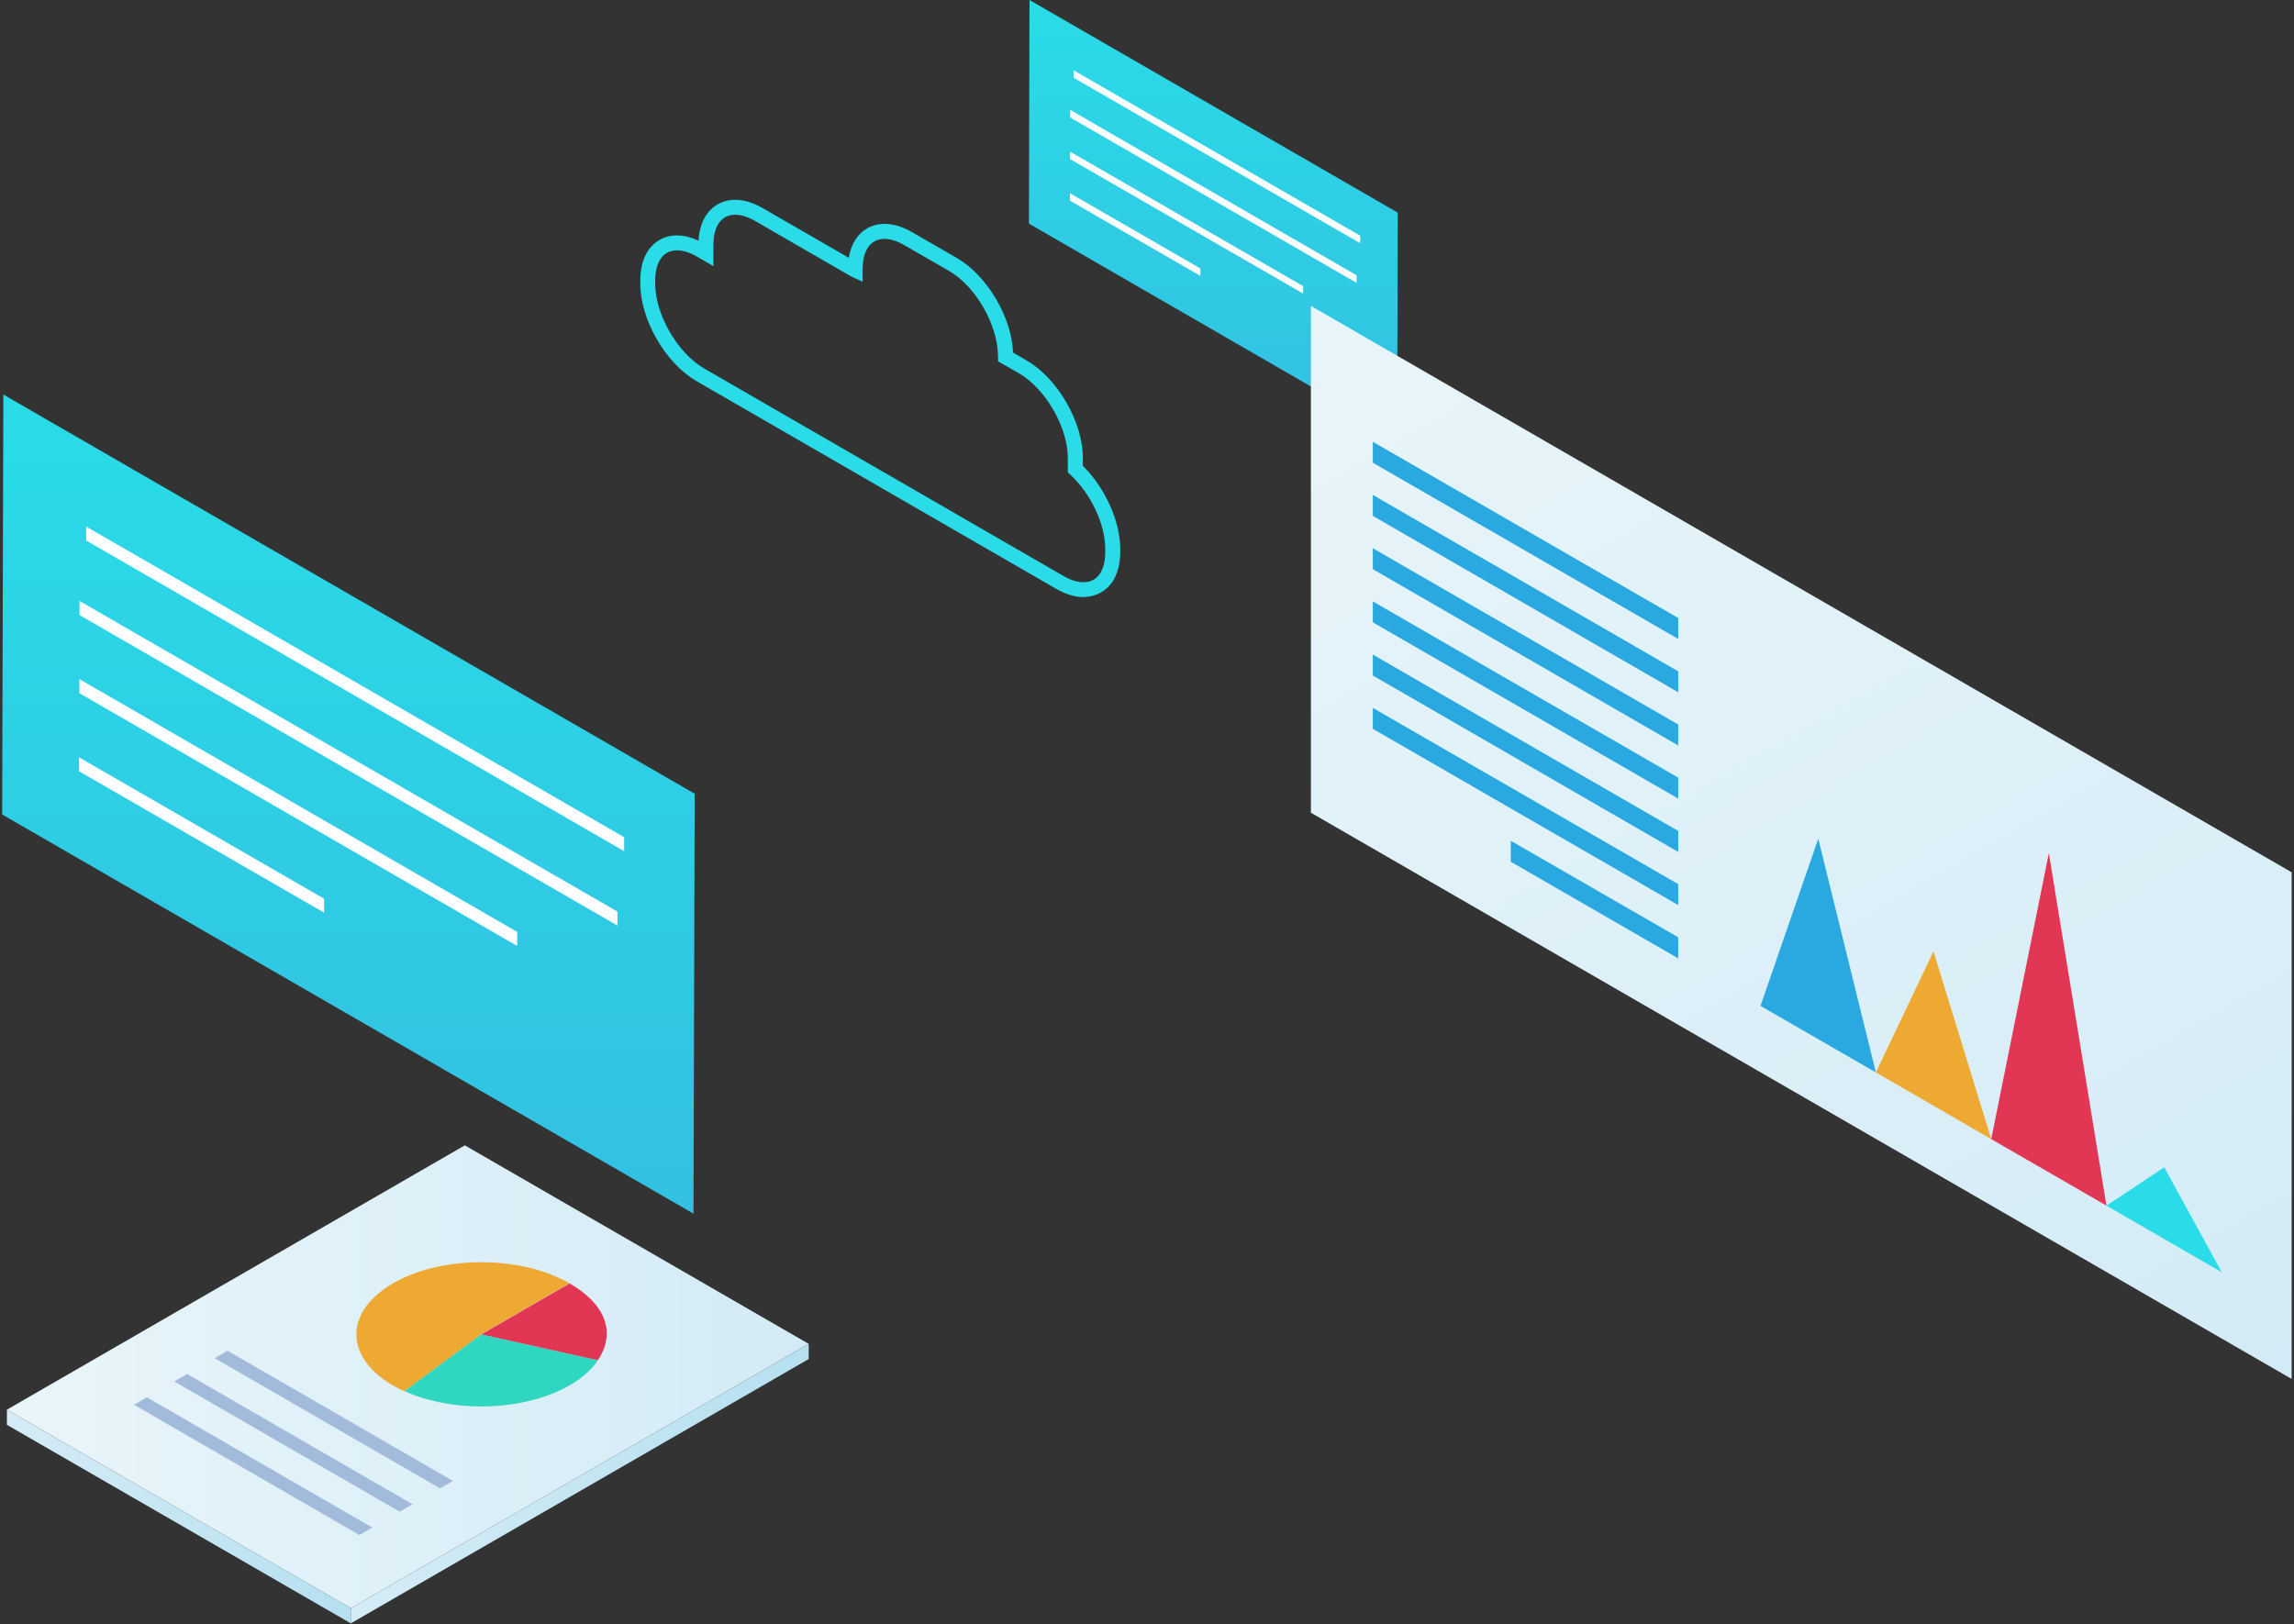
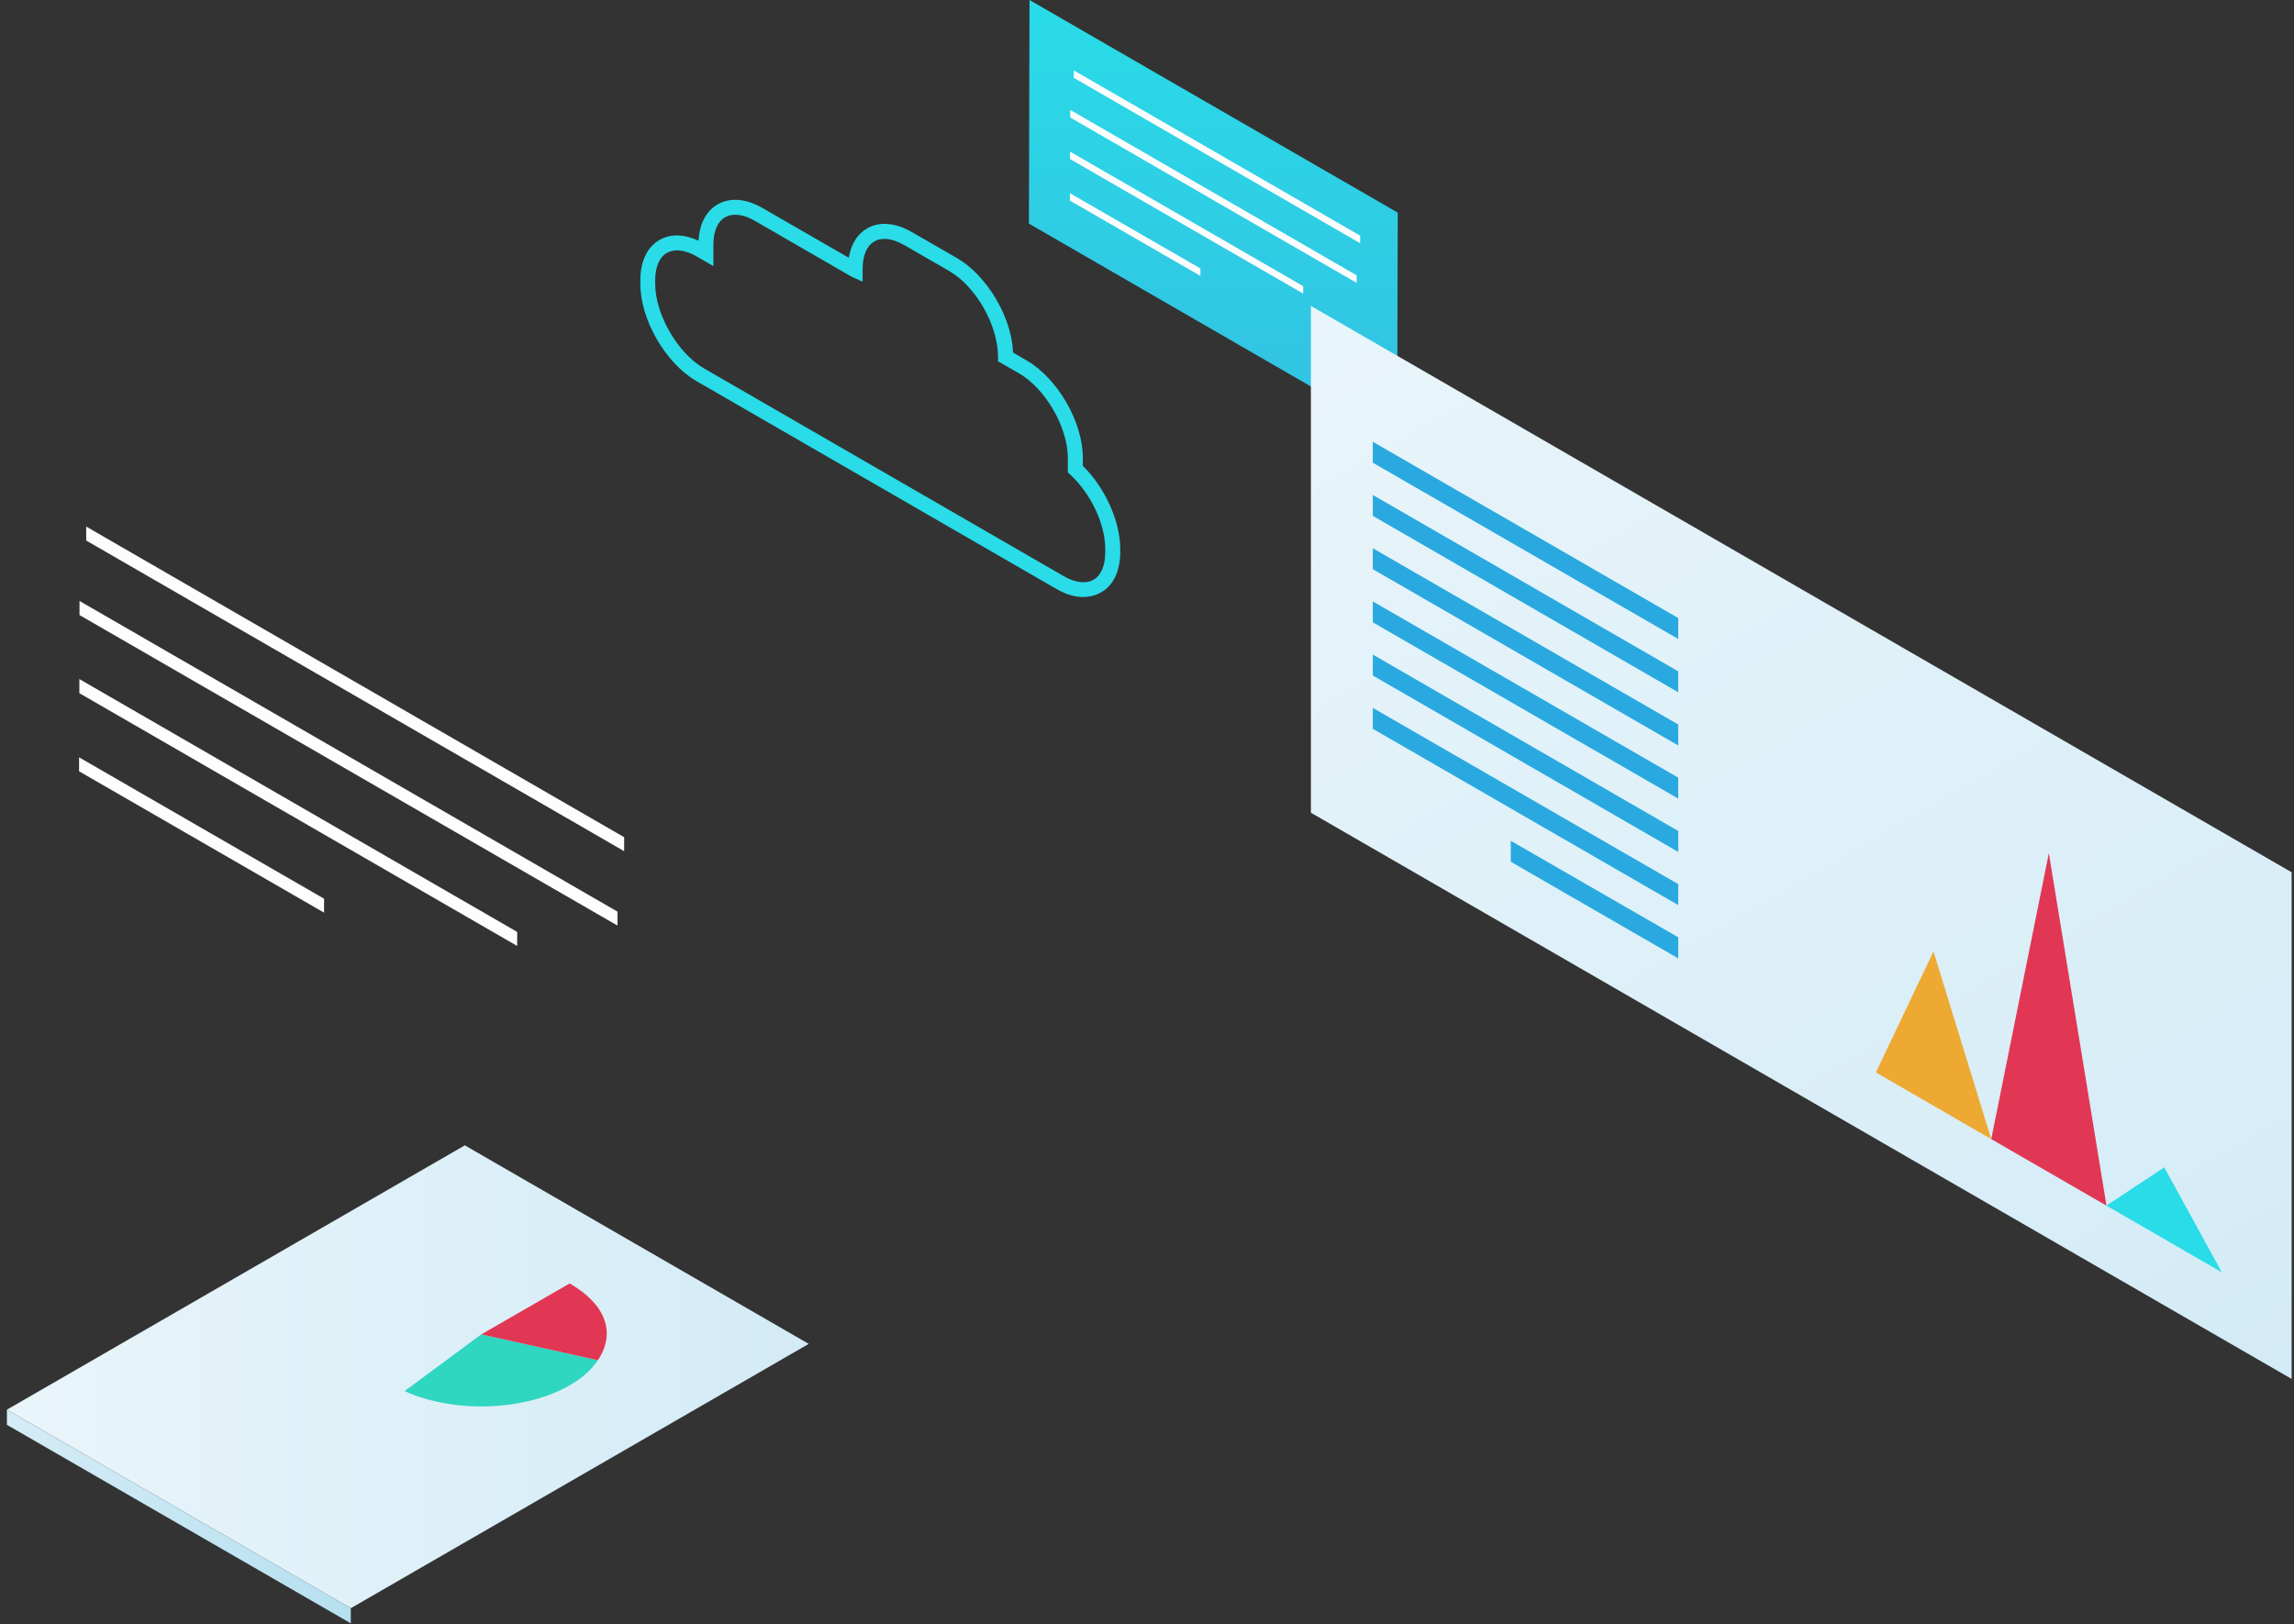
<svg xmlns="http://www.w3.org/2000/svg" width="346" height="245" viewBox="0 0 346 245" fill="none">
  <rect x="0" y="0" width="346" height="245" fill="#333333" stroke="none" />
-   <path d="M0.504 59.516L104.778 119.725L104.599 183.071L0.325 122.861L0.504 59.516Z" fill="url(#paint0_linear_219_3899)" />
  <path d="M94.14 126.288V128.394L13.001 81.534V79.429L94.14 126.288Z" fill="#FDFDFD" />
  <path d="M48.878 135.562V137.667L11.926 116.343V114.237L48.878 135.562Z" fill="#FDFDFD" />
  <path d="M78.015 140.579L77.993 142.684L11.971 104.561V102.433L78.015 140.579Z" fill="#FDFDFD" />
  <path d="M93.132 137.51V139.616L11.993 92.778V90.65L93.132 137.51Z" fill="#FDFDFD" />
  <path d="M155.28 0L210.821 32.076L210.731 65.809L155.19 33.733L155.28 0Z" fill="url(#paint1_linear_219_3899)" />
  <path d="M205.155 35.548V36.69L161.954 11.737V10.617L205.155 35.548Z" fill="#FDFDFD" />
  <path d="M181.058 40.498V41.618L161.372 30.262V29.142L181.058 40.498Z" fill="#FDFDFD" />
  <path d="M196.555 43.164V44.284L161.394 23.99V22.87L196.555 43.164Z" fill="#FDFDFD" />
  <path d="M204.617 41.528V42.67L161.416 17.718V16.575L204.617 41.528Z" fill="#FDFDFD" />
  <path d="M52.91 242.586L1.042 212.638L70.11 172.767L121.978 202.715L52.91 242.586Z" fill="url(#paint2_linear_219_3899)" />
-   <path d="M72.596 201.281L60.995 209.86C52.798 206.164 51.342 199.332 57.747 194.583C64.153 189.835 75.977 189.006 84.174 192.702C84.779 192.971 85.361 193.262 85.899 193.575L72.573 201.258L72.596 201.281Z" fill="#EEA932" />
  <path d="M72.596 201.28L90.177 205.178C86.459 210.778 75.552 213.577 65.855 211.427C64.063 211.024 62.518 210.531 61.018 209.837L72.618 201.258L72.596 201.28Z" fill="#2FD6C0" />
  <path d="M72.596 201.281L85.921 193.598C91.363 196.734 92.953 201.034 90.176 205.178L72.596 201.281Z" fill="#E13754" />
-   <path d="M34.322 203.745L32.374 204.865L66.37 224.509L68.319 223.389L34.322 203.745ZM20.213 211.899L54.209 231.543L56.158 230.423L22.161 210.779L20.213 211.899ZM26.282 208.382L60.279 228.026L62.227 226.906L28.23 207.262L26.282 208.382Z" fill="#A2BBDB" />
-   <path d="M52.91 244.871V242.586L121.978 202.715V205L52.91 244.871Z" fill="url(#paint3_linear_219_3899)" />
  <path d="M52.91 242.586V244.87L1.042 214.922V212.638L52.91 242.586Z" fill="url(#paint4_linear_219_3899)" />
  <path d="M197.72 122.592L345.642 208.001V131.574L197.72 46.143V122.592Z" fill="url(#paint5_linear_219_3899)" />
  <path d="M326.427 176.082L335.116 191.918L317.715 181.861L326.427 176.082Z" fill="#29DCE7" />
  <path d="M309.025 128.685L317.715 181.861L300.336 171.826L309.025 128.685Z" fill="#E13754" />
  <path d="M291.624 143.513L300.336 171.826L282.935 161.768L291.624 143.513Z" fill="#EEA932" />
-   <path d="M274.245 126.512L282.935 161.768L265.533 151.733L274.245 126.512Z" fill="#29A9E0" />
  <path d="M253.126 96.384L207.059 69.796V66.638L253.126 93.226V96.384Z" fill="#29A9E0" />
  <path d="M207.059 77.815V74.656L253.126 101.267V104.425L207.059 77.815Z" fill="#29A9E0" />
  <path d="M207.059 85.857V82.698L253.126 109.286V112.445L207.059 85.857Z" fill="#29A9E0" />
  <path d="M207.059 93.875V90.717L253.126 117.305V120.463L207.059 93.875Z" fill="#29A9E0" />
  <path d="M207.059 101.895V98.736L253.126 125.347V128.505L207.059 101.895Z" fill="#29A9E0" />
  <path d="M207.059 109.936V106.777L253.126 133.365V136.524L207.059 109.936Z" fill="#29A9E0" />
  <path d="M253.126 144.566L227.864 129.984V126.825L253.126 141.385V144.566Z" fill="#29A9E0" />
  <path d="M163.409 90.068C162.11 90.068 160.722 89.642 159.289 88.813L105.069 57.499C100.366 54.788 96.559 48.181 96.581 42.782V42.267C96.581 39.422 97.611 37.272 99.47 36.197C101.127 35.234 103.188 35.301 105.36 36.309C105.495 33.755 106.502 31.829 108.249 30.821C110.13 29.746 112.527 29.948 115.013 31.381L128.024 38.885C128.36 36.802 129.323 35.301 130.779 34.45C132.66 33.375 135.057 33.576 137.543 35.01L144.306 38.907C148.875 41.55 152.615 47.867 152.794 53.176L154.832 54.363C159.535 57.073 163.342 63.681 163.32 69.079V70.266C166.679 73.559 168.963 78.644 168.963 82.765V83.281C168.963 86.125 167.933 88.298 166.074 89.351C165.291 89.799 164.395 90.045 163.432 90.045L163.409 90.068ZM102.113 37.765C101.553 37.765 101.038 37.899 100.59 38.146C99.448 38.795 98.821 40.274 98.821 42.29V42.805C98.821 47.419 102.18 53.243 106.189 55.572L160.408 86.887C162.178 87.917 163.79 88.096 164.932 87.447C166.074 86.797 166.702 85.319 166.702 83.303V82.788C166.702 79.07 164.552 74.478 161.416 71.588L161.058 71.252V69.079C161.058 64.465 157.699 58.619 153.69 56.312L150.532 54.497V53.848C150.532 49.032 147.173 43.186 143.164 40.878L136.4 36.981C134.631 35.951 133.019 35.749 131.876 36.421C130.734 37.071 130.107 38.549 130.107 40.565V42.491L128.428 41.73L113.893 33.33C112.124 32.3 110.511 32.12 109.369 32.77C108.227 33.419 107.6 34.898 107.6 36.914V40.139L105.114 38.706C104.039 38.078 103.009 37.765 102.113 37.765Z" fill="#29DCE7" />
  <defs>
    <linearGradient id="paint0_linear_219_3899" x1="52.552" y1="59.516" x2="52.552" y2="183.071" gradientUnits="userSpaceOnUse">
      <stop stop-color="#29DCE7" />
      <stop offset="1" stop-color="#33C0E2" />
    </linearGradient>
    <linearGradient id="paint1_linear_219_3899" x1="183.006" y1="0" x2="183.006" y2="65.809" gradientUnits="userSpaceOnUse">
      <stop stop-color="#29DCE7" />
      <stop offset="1" stop-color="#33C0E2" />
    </linearGradient>
    <linearGradient id="paint2_linear_219_3899" x1="1.042" y1="207.665" x2="121.978" y2="207.665" gradientUnits="userSpaceOnUse">
      <stop stop-color="#E9F5FA" />
      <stop offset="1" stop-color="#D3EBF6" />
    </linearGradient>
    <linearGradient id="paint3_linear_219_3899" x1="52.91" y1="223.793" x2="121.978" y2="223.793" gradientUnits="userSpaceOnUse">
      <stop stop-color="#D5ECF6" />
      <stop offset="1" stop-color="#B6E0F0" />
    </linearGradient>
    <linearGradient id="paint4_linear_219_3899" x1="1.042" y1="228.765" x2="52.91" y2="228.765" gradientUnits="userSpaceOnUse">
      <stop stop-color="#D5ECF6" />
      <stop offset="1" stop-color="#B6E0F0" />
    </linearGradient>
    <linearGradient id="paint5_linear_219_3899" x1="218.167" y1="34.338" x2="325.245" y2="219.789" gradientUnits="userSpaceOnUse">
      <stop stop-color="#E9F5FA" />
      <stop offset="1" stop-color="#D3EBF6" />
    </linearGradient>
  </defs>
</svg>